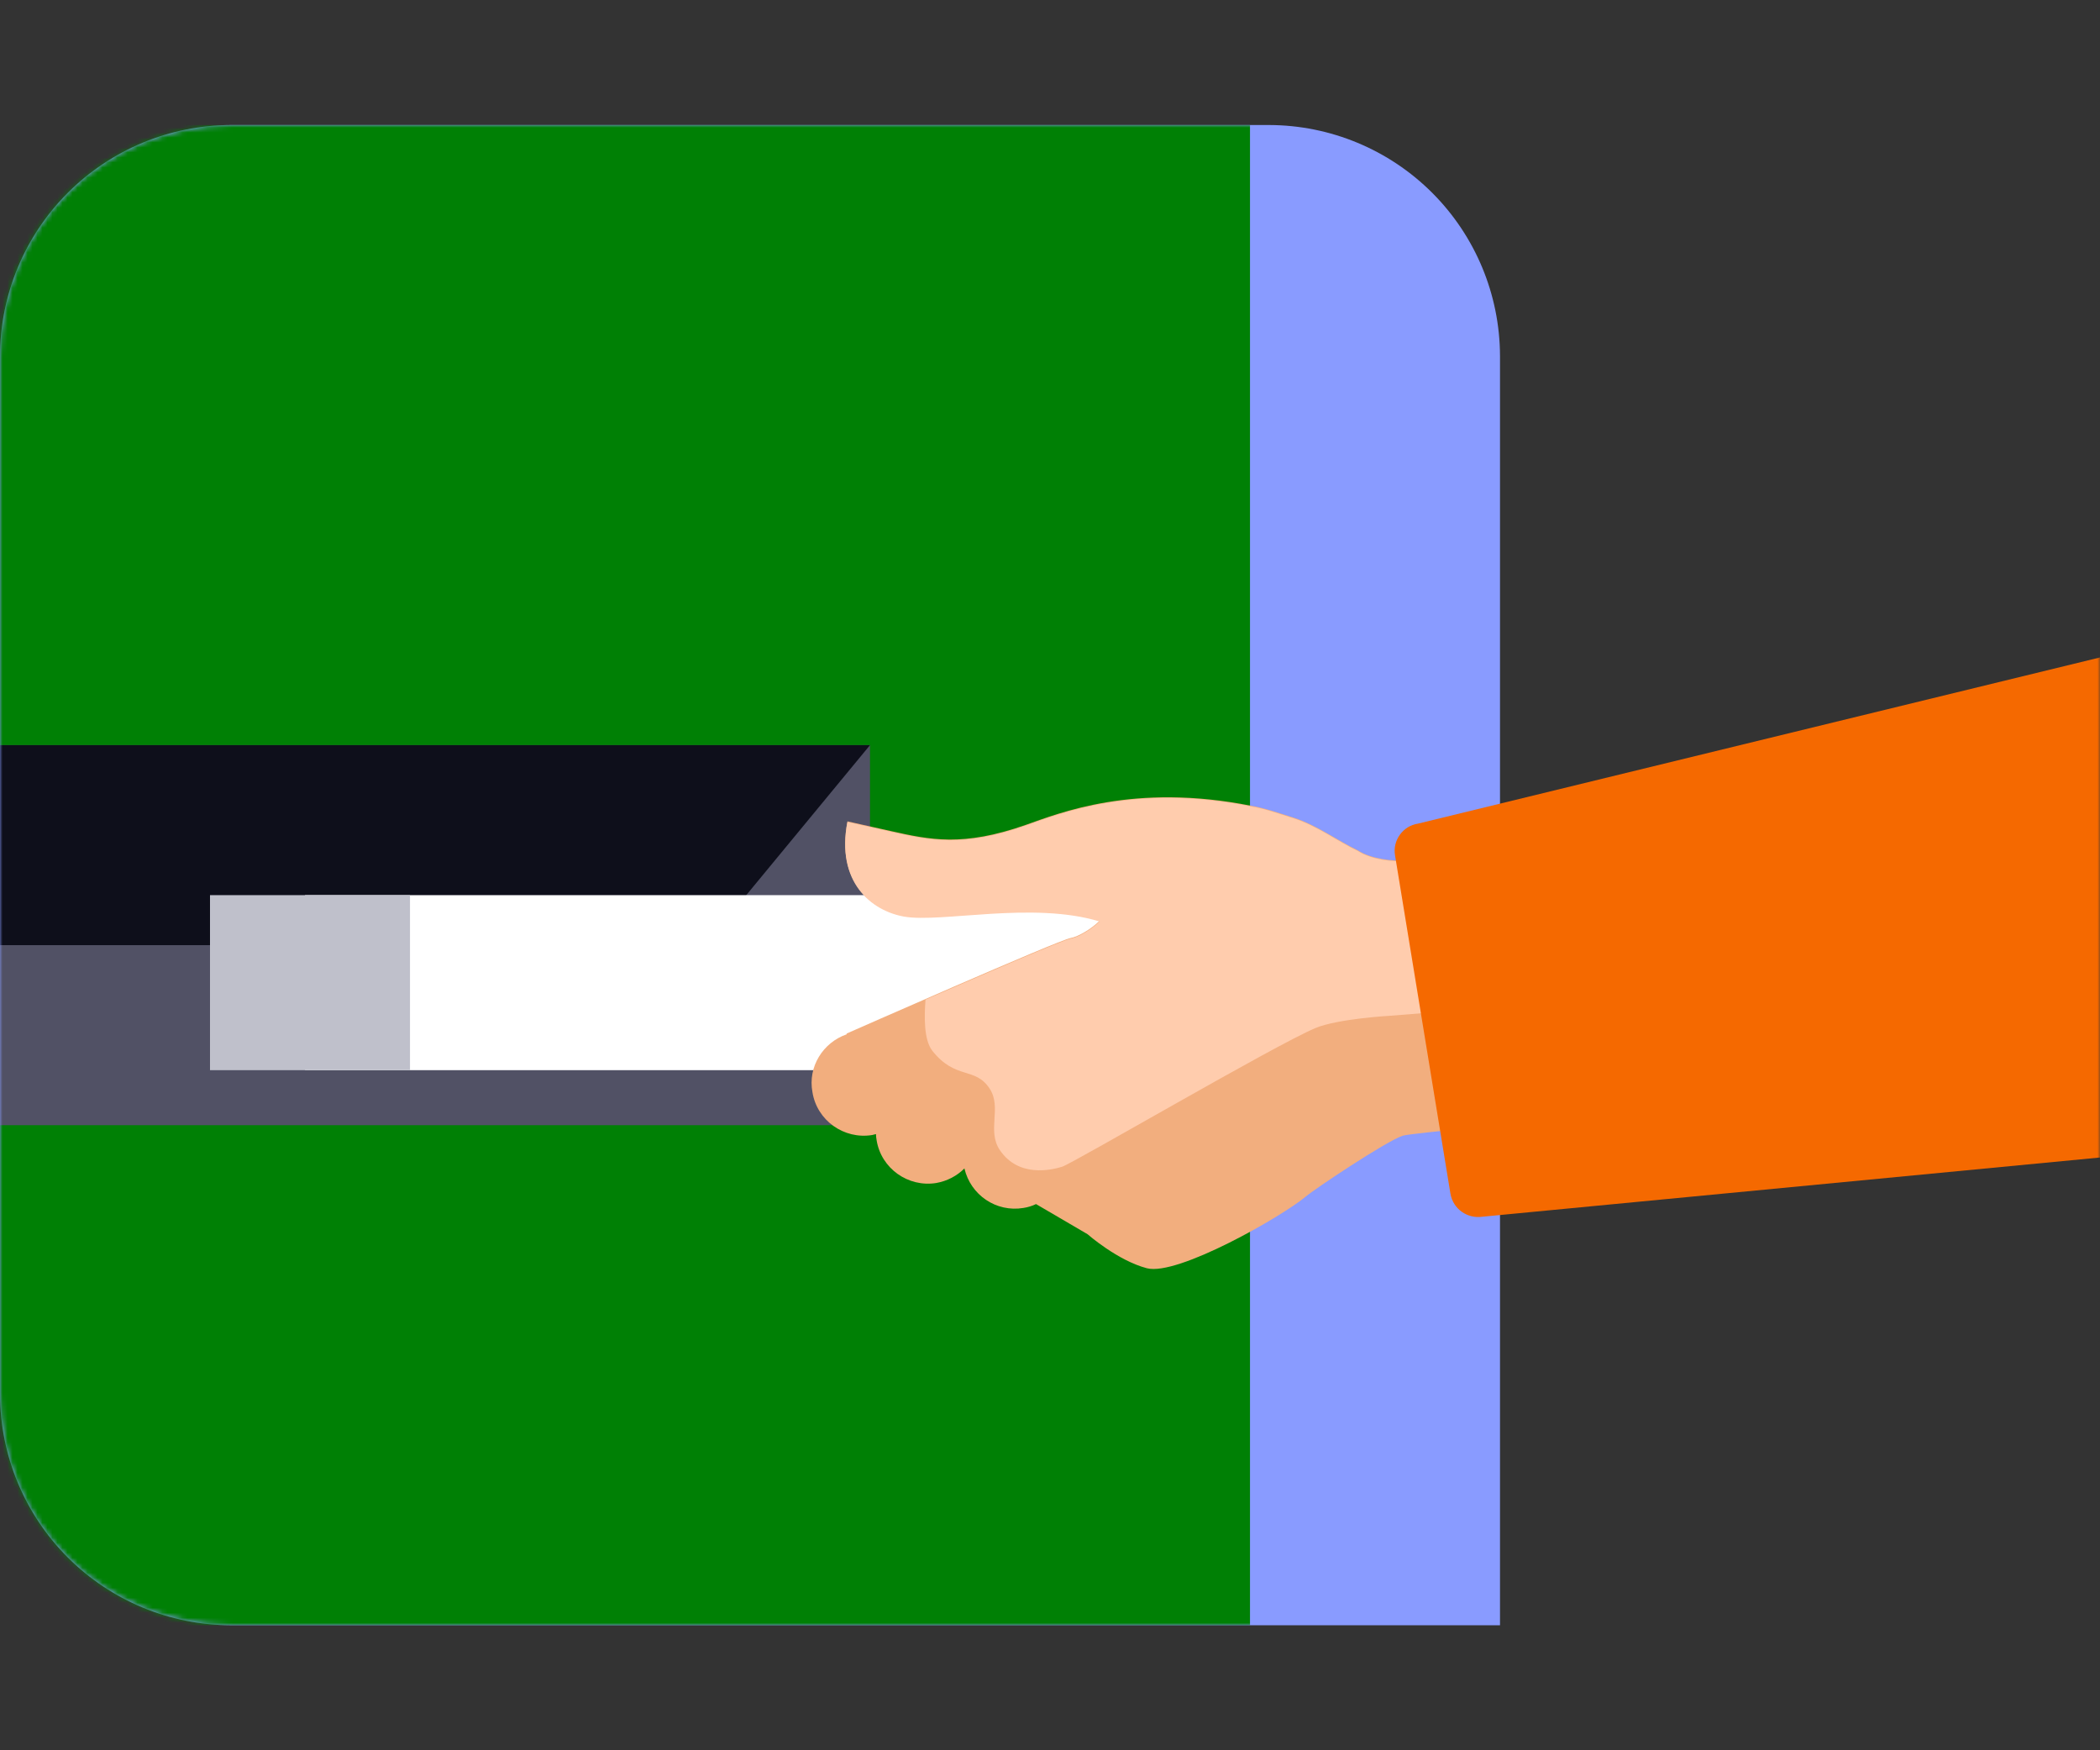
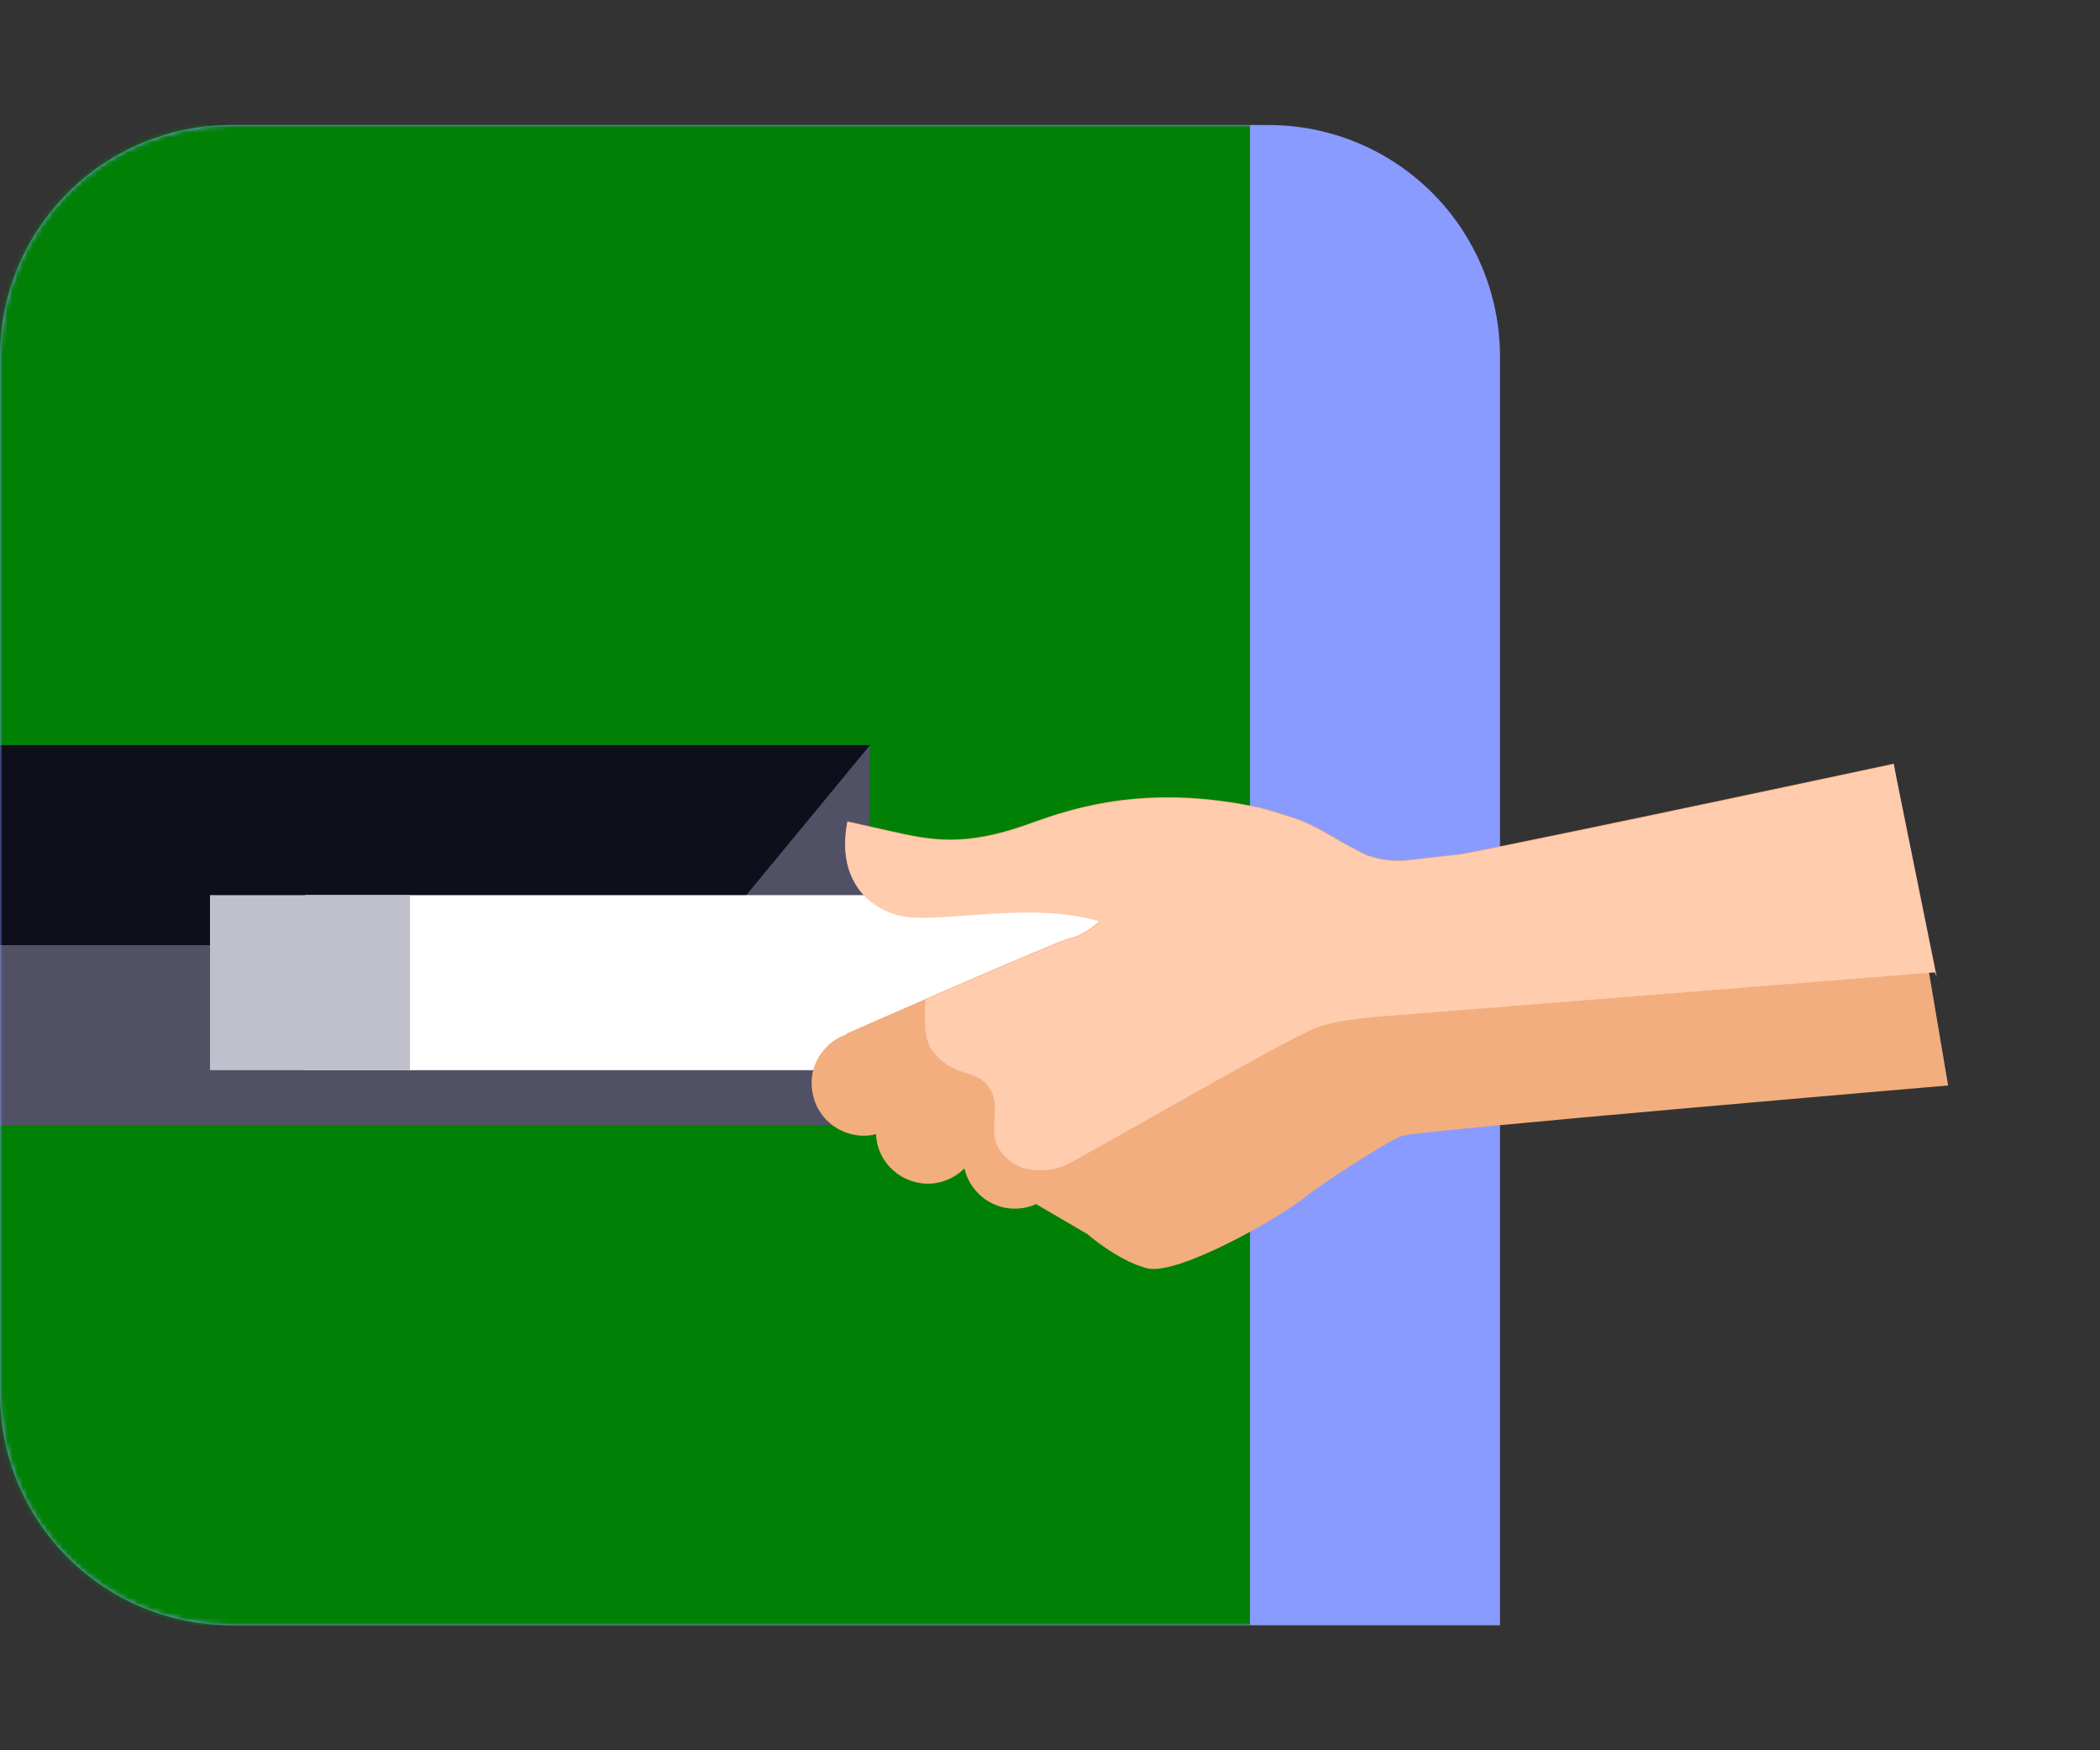
<svg xmlns="http://www.w3.org/2000/svg" width="420" height="350" viewBox="0 0 420 350" fill="none">
  <rect x="0" y="0" width="420" height="350" fill="#333333" stroke="none" />
  <path d="M300 325V71.154C299.964 58.925 295.09 47.206 286.442 38.558C277.794 29.91 266.075 25.036 253.845 25H46.154C33.925 25.036 22.206 29.91 13.558 38.558C4.91 47.206 0.036 58.925 0 71.154L0 278.845C0.036 291.075 4.91 302.794 13.558 311.442C22.206 320.09 33.925 324.964 46.154 325H300Z" fill="#899BFF" />
  <mask id="mask0_7381_3872" style="mask-type:alpha" maskUnits="userSpaceOnUse" x="0" y="25" width="420" height="300">
    <path d="M420 325V71.154C419.964 58.925 415.09 47.206 406.442 38.558C397.794 29.91 386.075 25.036 373.845 25H46.154C33.925 25.036 22.206 29.91 13.558 38.558C4.91 47.206 0.036 58.925 0 71.154L0 278.845C0.036 291.075 4.91 302.794 13.558 311.442C22.206 320.09 33.925 324.964 46.154 325H420Z" fill="white" />
  </mask>
  <g mask="url(#mask0_7381_3872)">
    <path d="M0 25H250V325H0V25Z" fill="#008005" />
    <path d="M0 149H174V225H0V149Z" fill="#515165" />
    <path d="M0 149H174L141 189H0V149Z" fill="#0E0F1B" />
-     <path d="M61 179H225V214H61V179Z" fill="white" />
+     <path d="M61 179H225V214H61V179" fill="white" />
    <path d="M42 179H82V214H42V179Z" fill="#BFC0CB" />
    <path d="M169.362 206.819L169.297 206.689C169.297 206.689 211.743 187.961 214.14 187.573C215.631 187.313 218.288 185.758 219.908 184.138C206.558 180.056 188.284 184.462 180.832 183.166C174.222 182 167.159 176.232 169.492 164.244L178.175 166.188C186.016 167.938 192.561 169.363 205.133 164.957C211.807 162.624 226.777 156.468 250.235 161.133C252.762 161.522 256.327 162.753 258.789 163.531C263.39 165.021 267.343 168.002 271.62 170.076C274.212 171.761 278.748 172.279 280.952 172.02C284.451 171.631 292.486 170.724 292.486 170.724C313.353 166.706 378.738 152.709 378.738 152.709L389.625 217.058C389.625 217.058 283.803 226.065 280.563 227.102C277.323 228.139 262.872 237.794 261.057 239.35C256.391 243.238 235.525 255.226 229.369 253.606C223.472 252.051 217.51 246.802 217.51 246.802L207.206 240.775C206.429 241.164 205.522 241.423 204.679 241.553C199.236 242.46 194.116 238.961 192.885 233.647C191.395 235.138 189.451 236.174 187.247 236.563C181.61 237.47 176.231 233.647 175.324 228.009C175.259 227.62 175.194 227.167 175.194 226.778C174.935 226.843 174.676 226.908 174.416 226.972C168.779 227.88 163.4 224.056 162.493 218.419C161.521 213.299 164.631 208.439 169.362 206.819Z" fill="#F2AE7E" />
    <path d="M386.968 194.441L277.971 203.124C277.971 203.124 267.537 203.708 263.066 205.587C254.901 209.021 214.529 232.674 212.391 233.322C210.252 233.97 203.707 235.526 199.949 229.953C197.357 226.065 200.402 221.464 197.94 217.705C195.024 213.234 191.136 216.02 186.47 210.123C184.72 207.92 184.85 203.06 185.109 199.884C197.486 194.506 212.78 187.896 214.14 187.702C215.631 187.442 218.288 185.887 219.908 184.267C206.558 180.184 188.284 184.591 180.832 183.295C174.222 182.129 167.159 176.361 169.492 164.373L178.175 166.317C186.016 168.066 192.561 169.492 205.133 165.086C211.807 162.753 226.777 156.596 250.235 161.262C252.763 161.651 256.327 162.882 258.789 163.66C263.39 165.15 267.343 168.131 271.62 170.205C274.212 171.89 278.748 172.408 280.952 172.149C284.451 171.76 292.486 170.853 292.486 170.853C313.353 166.835 378.738 152.838 378.738 152.838L387.357 195.413L386.968 194.441Z" fill="#FFCCAD" />
-     <path d="M279.007 171.048L290.088 238.701C290.607 241.747 293.458 243.756 296.504 243.302L504 223.412V111L283.608 164.697C280.562 165.151 278.489 168.067 279.007 171.048Z" fill="#F56900" />
  </g>
</svg>